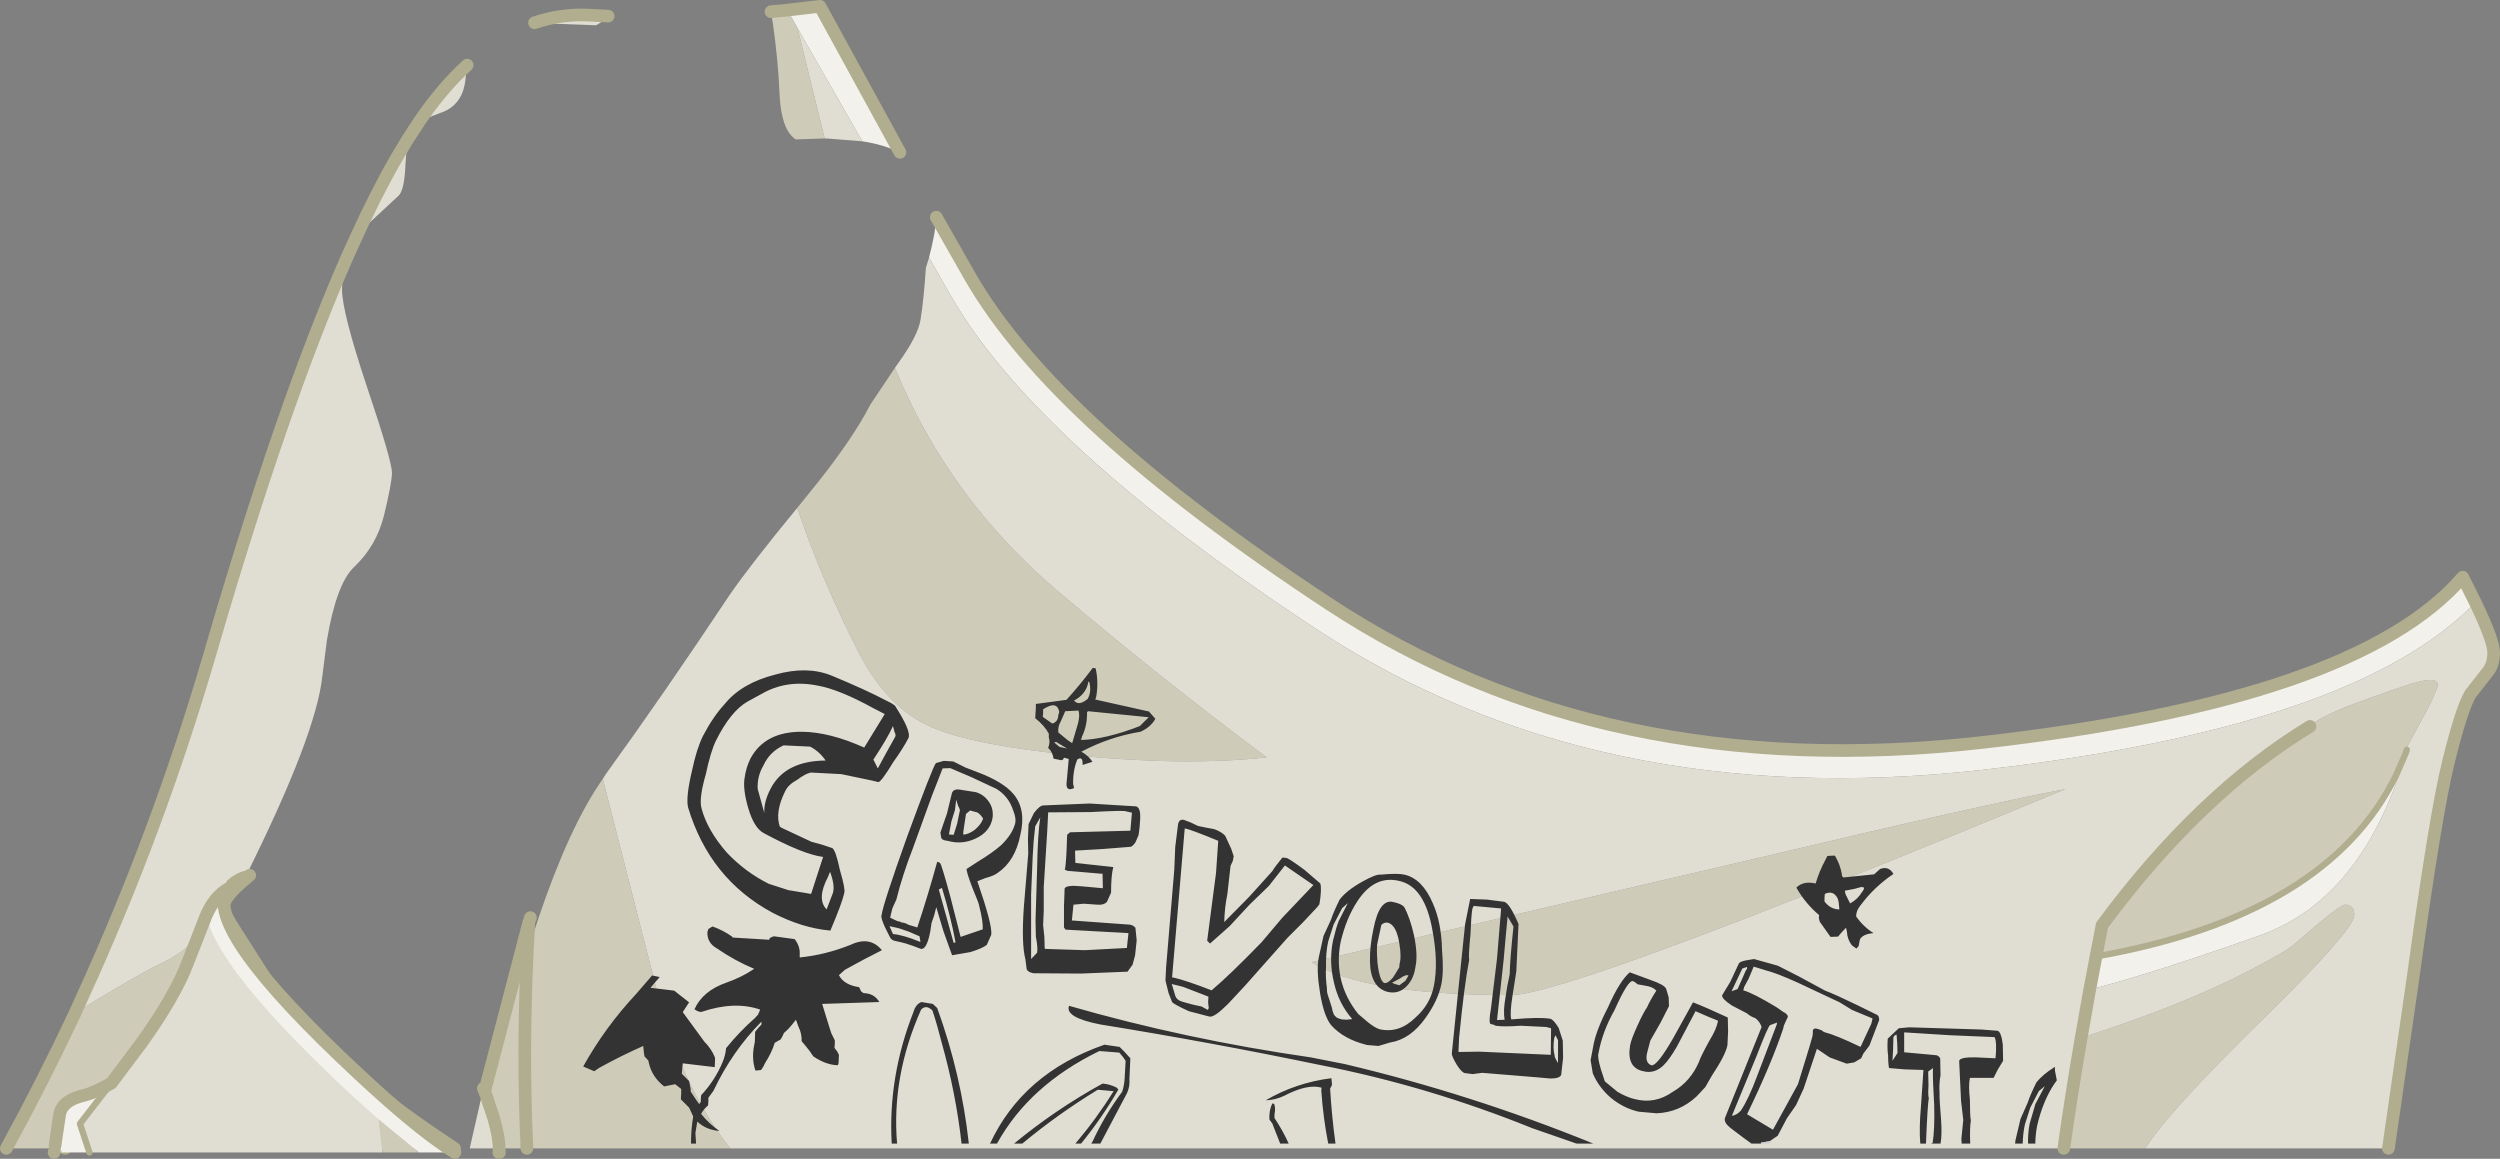
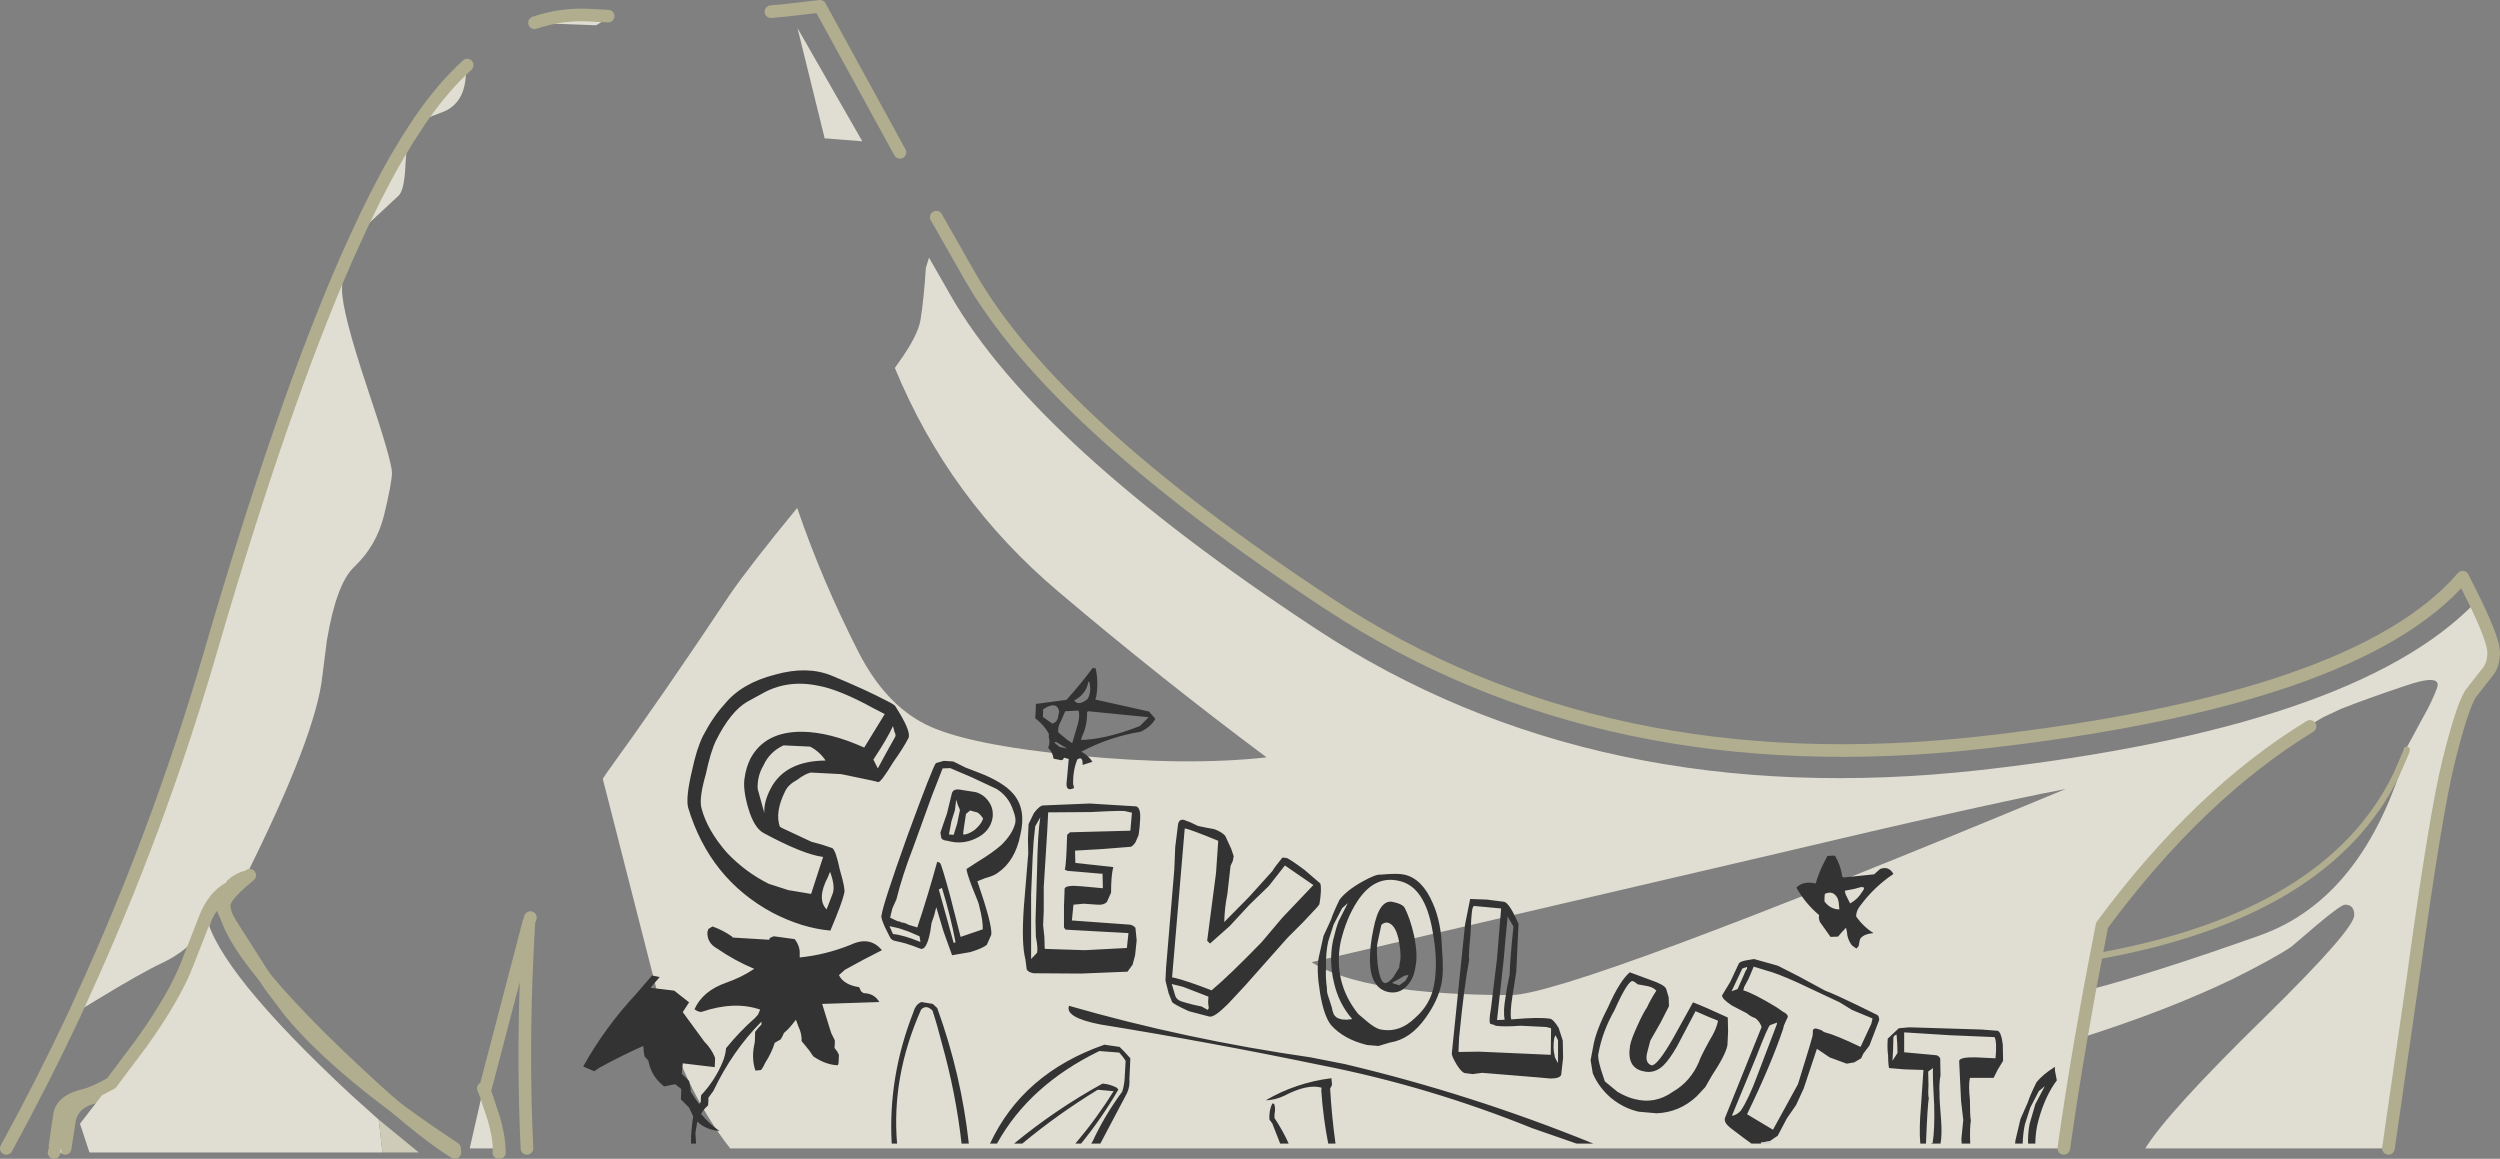
<svg xmlns="http://www.w3.org/2000/svg" height="183.3px" width="395.45px">
  <rect width="100%" height="100%" fill="#808080" stroke="none" />
  <g transform="matrix(1.0, 0.0, 0.0, 1.0, 180.45, 136.1)">
-     <path d="M-32.35 -101.75 L-27.0 -92.35 Q-13.7 -69.15 29.8 -40.55 73.3 -11.95 133.05 -18.65 192.35 -25.35 209.1 -44.8 L211.1 -40.8 Q192.0 -21.0 132.9 -14.3 72.05 -7.5 27.75 -36.6 -16.55 -65.75 -30.1 -89.4 L-33.5 -95.35 Q-32.45 -99.35 -32.35 -101.75 M199.95 -16.65 L200.15 -17.15 200.2 -17.3 200.25 -17.5 200.25 -17.4 Q193.55 5.95 177.05 11.85 160.45 17.75 150.1 20.45 L151.1 15.2 Q187.8 8.7 198.6 -13.55 L199.95 -16.65 M-55.9 -134.5 L-55.05 -134.6 -50.75 -135.1 -38.1 -112.0 Q-40.75 -113.25 -44.05 -113.75 L-54.3 -131.65 -55.9 -134.5" fill="#f2f1ec" fill-rule="evenodd" stroke="none" />
-     <path d="M146.3 -11.3 Q67.9 21.3 58.55 21.3 35.25 21.3 27.0 16.1 L100.5 -1.05 Q132.55 -8.65 146.3 -11.3 M158.9 45.55 L146.0 45.55 Q147.2 37.05 148.75 28.05 162.35 23.75 172.75 18.75 179.35 15.45 182.0 13.65 L186.1 10.15 Q189.85 7.0 190.5 7.0 191.95 7.0 191.95 8.65 191.95 10.9 177.9 24.7 162.35 39.9 158.9 45.55 M-64.95 45.55 L-97.1 45.55 -101.5 45.55 Q-101.5 43.75 -102.35 40.8 L-103.3 37.95 -103.35 37.7 -103.5 37.3 -103.8 36.55 -96.8 9.8 -97.05 14.6 -95.35 9.35 Q-90.4 -5.35 -85.1 -12.9 L-76.3 21.55 Q-72.55 35.9 -64.95 45.55 M-54.35 -55.75 L-52.45 -58.1 Q-45.75 -66.3 -42.75 -72.15 L-38.9 -77.9 Q-30.35 -57.1 -12.9 -42.4 3.15 -28.8 19.9 -16.3 7.2 -14.9 -10.2 -16.6 -27.6 -18.3 -34.0 -21.5 -40.4 -24.7 -44.6 -32.85 -50.4 -44.2 -54.35 -55.75 M184.95 -21.2 Q185.75 -22.0 187.25 -22.75 L189.8 -23.95 Q193.7 -25.5 199.8 -27.55 205.85 -29.65 205.05 -27.3 204.2 -25.0 202.7 -22.4 L199.35 -16.2 199.95 -16.65 198.6 -13.55 Q187.8 8.7 151.1 15.2 L152.05 10.25 Q167.4 -10.5 184.95 -21.2 M-50.0 -114.2 L-54.6 -114.05 Q-55.4 -114.6 -55.95 -115.6 -57.0 -117.65 -57.15 -121.4 -57.35 -126.3 -58.15 -132.05 L-58.45 -133.95 -58.5 -134.25 -58.05 -134.3 -55.9 -134.5 -54.3 -131.65 -50.0 -114.2 M-145.1 7.7 Q-145.35 7.65 -143.85 10.2 L-137.8 19.7 -134.55 24.0 Q-126.35 33.85 -108.55 45.55 L-170.15 45.55 -179.45 45.55 Q-173.7 35.05 -168.6 24.2 L-166.95 23.15 -165.05 22.0 Q-157.9 17.65 -154.65 16.15 -150.7 14.25 -148.55 11.15 L-148.45 11.0 -148.25 10.15 -148.15 9.85 Q-147.25 6.45 -142.05 3.05 L-141.95 3.2 Q-145.45 6.2 -145.1 7.7 M-97.1 45.55 Q-97.8 30.65 -97.05 14.6 -97.8 30.65 -97.1 45.55 M-170.15 45.55 L-169.5 41.3 Q-169.0 38.15 -165.1 37.35 -161.25 36.5 -155.85 29.05 L-155.4 28.35 -152.85 24.05 Q-150.0 19.8 -149.5 15.15 L-149.3 14.0 -149.05 12.8 -148.9 12.35 -148.85 12.25 -148.55 11.15 -148.85 12.25 -148.9 12.35 -149.05 12.8 -149.3 14.0 -149.5 15.15 Q-150.0 19.8 -152.85 24.05 L-155.4 28.35 -155.85 29.05 Q-161.25 36.5 -165.1 37.35 -169.0 38.15 -169.5 41.3 L-170.15 45.55" fill="#cecbb9" fill-rule="evenodd" stroke="none" />
    <path d="M146.3 -11.3 Q132.55 -8.65 100.5 -1.05 L27.0 16.1 Q35.25 21.3 58.55 21.3 67.9 21.3 146.3 -11.3 M-33.5 -95.35 L-30.1 -89.4 Q-16.55 -65.75 27.75 -36.6 72.05 -7.5 132.9 -14.3 192.0 -21.0 211.1 -40.8 214.0 -34.75 214.0 -32.9 214.0 -30.9 213.0 -29.75 L210.3 -26.3 Q208.9 -23.9 206.85 -15.6 204.8 -7.35 201.25 18.55 L197.35 45.55 158.9 45.55 Q162.35 39.9 177.9 24.7 191.95 10.9 191.95 8.65 191.95 7.0 190.5 7.0 189.85 7.0 186.1 10.15 L182.0 13.65 Q179.35 15.45 172.75 18.75 162.35 23.75 148.75 28.05 L150.1 20.45 148.75 28.05 Q147.2 37.05 146.0 45.55 L-64.95 45.55 Q-72.55 35.9 -76.3 21.55 L-85.1 -12.9 -84.55 -13.75 Q-75.5 -26.25 -65.1 -41.9 -61.8 -46.7 -54.35 -55.75 -50.4 -44.2 -44.6 -32.85 -40.4 -24.7 -34.0 -21.5 -27.6 -18.3 -10.2 -16.6 7.2 -14.9 19.9 -16.3 3.15 -28.8 -12.9 -42.4 -30.35 -57.1 -38.9 -77.9 L-38.2 -78.9 Q-35.3 -82.95 -34.85 -85.45 -34.3 -88.9 -34.0 -93.7 L-33.5 -95.35 M-101.5 45.55 L-106.15 45.55 -104.35 37.65 -104.0 36.05 -103.8 36.55 -103.5 37.3 -103.35 37.7 -103.3 37.95 -102.35 40.8 Q-101.5 43.75 -101.5 45.55 M199.95 -16.65 L199.35 -16.2 202.7 -22.4 Q204.2 -25.0 205.05 -27.3 205.85 -29.65 199.8 -27.55 193.7 -25.5 189.8 -23.95 L187.25 -22.75 Q185.75 -22.0 184.95 -21.2 167.4 -10.5 152.05 10.25 L151.1 15.2 150.1 20.45 Q160.45 17.75 177.05 11.85 193.55 5.95 200.25 -17.4 L200.25 -17.5 200.2 -17.3 200.15 -17.15 199.95 -16.65 M-44.05 -113.75 L-49.7 -114.2 -50.0 -114.2 -54.3 -131.65 -44.05 -113.75 M-95.9 -132.5 Q-91.65 -133.95 -87.15 -133.7 L-84.25 -133.55 Q-85.2 -132.55 -86.2 -132.1 L-95.45 -132.45 -95.9 -132.5 M-106.55 -125.8 L-106.6 -125.65 -106.75 -124.2 Q-106.85 -122.75 -107.25 -121.6 -108.2 -119.05 -110.9 -118.2 L-114.05 -117.0 Q-110.45 -122.25 -106.55 -125.8 M-116.0 -114.0 L-116.3 -110.35 Q-116.45 -106.05 -117.4 -105.15 L-122.35 -100.55 -124.4 -97.95 Q-121.05 -105.35 -117.8 -111.0 L-116.0 -114.0 M-125.6 -95.3 Q-126.35 -93.05 -126.35 -90.3 -126.35 -86.75 -122.4 -74.9 -118.4 -63.05 -118.45 -61.25 -118.5 -59.55 -119.7 -54.6 -120.9 -49.75 -124.45 -46.4 -127.25 -43.75 -128.75 -34.75 L-129.45 -29.25 Q-130.4 -19.9 -141.65 2.65 L-141.7 2.8 -141.6 2.75 -140.95 2.35 -141.75 2.85 -142.05 3.05 Q-147.25 6.45 -148.15 9.85 L-148.25 10.15 -148.45 11.0 -148.55 11.15 -148.25 10.15 -148.55 11.15 Q-150.7 14.25 -154.65 16.15 -157.9 17.65 -165.05 22.0 L-166.95 23.15 -168.6 24.2 -168.15 23.2 -167.45 21.65 Q-155.45 -4.55 -147.25 -32.65 -135.8 -72.05 -125.6 -95.3 M-141.95 3.2 Q-143.3 5.75 -145.1 7.7 -145.45 6.2 -141.95 3.2 M-141.7 2.8 L-143.75 3.85 Q-142.8 3.0 -141.65 2.65 -142.8 3.0 -143.75 3.85 L-141.7 2.8" fill="#e0ded2" fill-rule="evenodd" stroke="none" />
    <path d="M211.1 -40.8 L209.1 -44.8 Q192.35 -25.35 133.05 -18.65 73.3 -11.95 29.8 -40.55 -13.7 -69.15 -27.0 -92.35 L-32.35 -101.75 M211.1 -40.8 Q214.0 -34.75 214.0 -32.9 214.0 -30.9 213.0 -29.75 L210.3 -26.3 Q208.9 -23.9 206.85 -15.6 204.8 -7.35 201.25 18.55 L197.35 45.55 M-104.0 36.05 L-103.8 36.55 -96.8 9.8 -97.05 14.6 Q-97.8 30.65 -97.1 45.55 M150.1 20.45 L148.75 28.05 Q147.2 37.05 146.0 45.55 M151.1 15.2 L150.1 20.45 M151.1 15.2 L152.05 10.25 Q167.4 -10.5 184.95 -21.2 M-58.5 -134.25 L-58.05 -134.3 -55.9 -134.5 -55.05 -134.6 -50.75 -135.1 -38.1 -112.0 M-84.25 -133.55 L-87.15 -133.7 Q-91.65 -133.95 -95.9 -132.5 M-114.05 -117.0 L-116.0 -114.0 -117.8 -111.0 Q-121.05 -105.35 -124.4 -97.95 L-125.6 -95.3 Q-135.8 -72.05 -147.25 -32.65 -155.45 -4.55 -167.45 21.65 L-168.15 23.2 -168.6 24.2 Q-173.7 35.05 -179.45 45.55 M-141.7 2.8 L-141.6 2.75 -140.95 2.35 -141.7 3.0 -141.95 3.2 Q-145.45 6.2 -145.1 7.7 -145.35 7.65 -143.85 10.2 L-137.8 19.7 -134.55 24.0 Q-126.35 33.85 -108.55 45.55 M-114.05 -117.0 Q-110.45 -122.25 -106.55 -125.8 M-96.55 9.05 L-96.65 9.35 M-103.5 37.3 L-103.8 36.55 M-101.5 45.55 Q-101.5 43.75 -102.35 40.8 L-103.3 37.95 -103.35 37.7 M-140.95 2.35 L-141.75 2.85 -142.05 3.05 Q-147.25 6.45 -148.15 9.85 L-148.25 10.15 -148.45 11.0 M-148.55 11.15 L-148.85 12.25 -148.9 12.35 -149.05 12.8 -149.3 14.0 -149.5 15.15 Q-150.0 19.8 -152.85 24.05 L-155.4 28.35 -155.85 29.05 Q-161.25 36.5 -165.1 37.35 -169.0 38.15 -169.5 41.3 L-170.15 45.55 M-148.25 10.15 L-148.55 11.15 M-141.65 2.65 Q-142.8 3.0 -143.75 3.85 L-141.7 2.8" fill="none" stroke="#b1ad8f" stroke-linecap="round" stroke-linejoin="round" stroke-width="2.0" />
    <path d="M199.95 -16.65 L200.15 -17.15 200.2 -17.3 200.25 -17.5 M199.95 -16.65 L198.6 -13.55 Q187.8 8.7 151.1 15.2" fill="none" stroke="#b1ad8f" stroke-linecap="round" stroke-linejoin="round" stroke-width="1.0" />
    <path d="M2.3 -22.4 Q1.6 -21.1 -0.05 -20.35 -4.95 -19.55 -9.4 -17.2 -8.25 -16.55 -7.65 -15.6 L-9.2 -15.1 Q-9.15 -16.6 -10.05 -15.95 -10.75 -14.2 -10.7 -12.1 L-10.55 -11.45 Q-11.8 -10.85 -11.75 -12.15 L-11.45 -15.45 -11.4 -16.05 -12.15 -16.25 -12.3 -15.95 -12.6 -15.85 -13.8 -16.1 Q-13.95 -17.15 -14.65 -17.8 -14.3 -18.7 -14.55 -19.45 L-14.55 -20.05 Q-15.25 -21.35 -16.7 -22.5 L-16.6 -24.15 -16.6 -24.75 -11.75 -25.4 Q-9.5 -27.9 -7.6 -30.45 L-7.3 -30.4 -7.15 -30.4 Q-6.65 -28.25 -7.05 -25.9 L-7.2 -25.45 1.3 -23.55 2.3 -22.4 M5.9 -5.75 Q6.1 -6.6 6.85 -6.4 L7.9 -6.0 9.05 -5.45 10.25 -5.2 11.6 -4.95 Q12.75 -4.55 13.35 -3.9 L14.3 -1.85 14.7 -0.65 14.55 0.1 14.2 0.85 13.7 5.3 Q13.25 7.5 13.2 9.75 L17.15 5.75 20.8 1.7 Q21.25 0.95 22.4 -0.45 L23.0 -0.4 Q23.4 -0.35 25.9 1.5 L28.4 3.65 Q28.65 4.6 28.25 6.95 L27.9 7.4 25.7 9.75 23.2 12.25 16.5 19.8 13.8 22.7 Q11.6 24.9 10.85 24.7 L7.6 23.85 Q5.2 22.75 4.95 22.4 L4.4 21.0 3.9 19.0 4.0 16.95 5.3 1.45 5.45 -2.15 5.9 -5.75 M6.95 -5.05 L4.95 18.5 5.25 18.55 Q7.2 19.0 11.2 20.55 14.0 18.2 19.1 12.95 L22.4 9.05 27.3 3.9 22.8 0.8 20.25 4.05 17.25 6.95 14.05 10.4 10.95 13.15 10.5 12.7 11.9 2.0 12.25 -3.1 Q7.65 -5.0 6.95 -5.05 M109.8 -0.75 Q110.65 0.7 110.9 2.2 110.85 2.5 111.15 2.7 L116.0 2.2 116.95 1.35 Q118.35 0.85 119.05 2.15 116.05 4.15 113.85 7.1 113.15 7.95 113.15 8.85 114.25 10.45 115.9 11.5 114.2 11.65 113.75 12.5 L113.55 13.55 113.2 13.95 112.5 13.45 Q111.75 12.5 111.7 11.3 L111.55 10.65 110.75 11.5 110.3 12.05 109.1 12.1 107.4 9.7 107.25 9.1 107.3 8.65 Q105.1 6.8 103.7 4.3 104.8 3.2 106.75 3.65 107.3 1.75 108.3 -0.1 L108.6 -0.7 109.35 -0.75 109.8 -0.75 M-60.05 -26.3 L-62.25 -25.1 Q-64.9 -23.55 -67.2 -18.95 -68.05 -17.2 -68.8 -13.65 -69.9 -9.85 -69.5 -8.3 -68.6 -4.8 -65.45 -1.2 -62.55 1.85 -58.85 3.7 L-55.75 4.7 -52.15 5.3 -50.25 -0.55 Q-53.4 -0.95 -59.7 -4.35 -61.2 -5.2 -62.1 -8.3 -63.0 -11.4 -62.65 -13.15 -62.45 -14.65 -61.75 -16.1 -59.45 -20.4 -53.55 -20.35 -49.2 -20.3 -43.75 -17.85 L-40.5 -23.15 -42.25 -24.05 Q-47.7 -27.05 -51.1 -27.65 -56.05 -28.65 -60.05 -26.3 M-48.95 -29.25 Q-43.5 -27.0 -40.1 -25.2 -39.35 -24.85 -38.9 -24.5 -36.25 -20.4 -36.75 -19.35 -37.55 -17.8 -39.15 -15.55 -41.15 -12.25 -41.55 -12.4 L-42.6 -12.65 -47.4 -13.65 -52.2 -13.9 Q-53.1 -13.7 -54.35 -12.75 -55.75 -12.0 -56.25 -10.95 -57.9 -7.65 -57.1 -5.35 L-56.8 -5.15 -52.1 -2.95 -50.45 -2.5 -48.8 -1.95 Q-48.25 -1.6 -47.6 1.5 -46.7 4.55 -46.9 5.15 -47.25 6.75 -49.1 11.1 -53.6 10.7 -58.3 8.25 -68.2 2.9 -71.6 -8.35 -72.0 -9.9 -71.0 -14.15 -70.25 -17.7 -69.25 -19.7 -67.65 -22.75 -65.85 -24.7 -63.15 -28.05 -57.8 -29.4 -52.8 -30.8 -48.95 -29.25 M-41.6 -14.55 L-40.3 -16.95 -38.85 -19.55 Q-38.7 -19.85 -38.95 -20.3 L-39.2 -21.25 Q-40.05 -19.35 -42.3 -15.95 L-41.6 -14.55 M-59.7 -15.0 Q-60.7 -13.3 -60.6 -11.3 L-59.55 -7.5 Q-59.65 -9.3 -58.5 -11.45 -56.2 -15.75 -49.85 -15.8 -50.85 -17.25 -52.3 -18.0 L-56.5 -18.2 Q-58.7 -17.2 -59.7 -15.0 M-10.1 -25.55 L-10.55 -25.3 Q-9.85 -24.35 -8.4 -25.55 -7.75 -26.7 -8.15 -28.25 L-8.3 -28.25 Q-8.55 -26.6 -10.1 -25.55 M-25.8 -13.95 Q-21.7 -12.4 -20.1 -10.45 -18.1 -8.05 -19.05 -4.05 -19.85 0.05 -22.6 1.95 -23.25 2.45 -24.6 2.8 L-25.85 3.3 Q-23.45 10.25 -23.65 11.75 L-24.35 13.35 Q-25.0 13.9 -26.95 14.5 L-29.85 15.0 -31.2 11.25 -32.35 7.4 -32.7 8.75 -33.1 9.9 -33.3 11.25 Q-33.9 14.35 -34.9 13.95 L-35.95 13.55 -37.15 13.15 -37.9 12.95 -38.8 12.75 Q-39.4 12.65 -39.65 12.2 L-40.5 10.5 Q-41.2 8.9 -41.0 8.65 -40.8 7.0 -37.0 -3.65 -32.9 -14.85 -32.4 -15.4 L-31.15 -15.75 -29.65 -15.65 -27.75 -14.7 -25.8 -13.95 M-30.15 -14.6 L-31.35 -14.55 -33.05 -10.2 -36.0 -2.05 Q-37.75 2.45 -38.65 6.15 L-39.3 7.6 -39.65 9.05 -39.25 9.25 -38.5 9.6 Q-38.05 9.65 -37.9 9.8 -37.3 9.85 -36.7 10.2 L-35.35 10.6 Q-33.65 5.5 -32.2 0.2 L-31.75 0.4 Q-31.45 0.85 -30.15 5.65 L-28.5 12.1 -25.0 10.9 Q-24.95 9.55 -25.55 7.25 -25.55 6.9 -26.65 4.3 -27.6 1.8 -27.55 1.35 L-25.7 0.15 Q-23.55 -1.15 -22.1 -2.4 -20.25 -4.2 -19.85 -5.95 -19.7 -6.7 -20.2 -7.95 -20.9 -10.1 -22.8 -11.3 L-26.75 -13.15 -30.15 -14.6 M-31.55 -3.5 L-31.7 -4.4 -30.65 -7.45 -29.9 -10.55 Q-29.7 -11.45 -28.35 -11.15 L-26.1 -10.8 Q-24.8 -10.4 -24.05 -9.3 -23.25 -8.2 -23.45 -6.7 -23.85 -4.5 -26.15 -3.45 -28.3 -2.45 -30.55 -3.1 -31.3 -3.15 -31.55 -3.5 M-27.0 -7.9 L-27.65 -7.35 -28.05 -4.7 -28.1 -4.1 Q-27.35 -4.05 -26.25 -4.85 -25.15 -5.8 -24.95 -6.65 -25.65 -7.65 -26.1 -7.65 L-27.0 -7.9 M-28.9 -8.65 L-29.2 -9.6 -29.4 -7.95 -29.95 -6.2 -30.35 -4.1 -29.6 -4.05 -29.05 -5.8 -28.65 -7.75 Q-28.5 -7.9 -28.9 -8.65 M-9.45 -19.05 Q-5.55 -19.15 -0.15 -21.25 L1.25 -22.65 -8.35 -23.6 -8.5 -23.45 Q-8.45 -21.35 -9.3 -19.6 L-9.45 -19.05 M-9.85 -23.7 L-11.95 -23.6 -12.65 -22.0 Q-13.15 -21.15 -13.05 -20.25 L-11.6 -19.05 -10.85 -18.55 -9.95 -21.6 Q-9.6 -22.95 -9.85 -23.7 M-12.9 -23.5 Q-13.25 -25.35 -15.45 -23.9 L-15.45 -23.3 -15.5 -22.7 -14.0 -21.65 Q-13.1 -21.9 -13.05 -22.95 L-12.9 -23.5 M-13.7 -18.65 L-12.85 -17.95 -11.65 -17.7 -13.4 -18.75 -13.7 -18.65 M-15.35 -8.7 L-8.1 -9.0 -0.75 -8.55 Q0.0 -8.35 -0.1 -6.55 -0.15 -5.2 -0.35 -4.0 L-0.85 -2.85 Q-1.35 -2.15 -1.65 -2.15 L-6.05 -1.8 -10.4 -1.55 -10.35 0.4 -4.35 1.05 Q-4.7 2.35 -4.7 5.1 L-5.35 6.55 Q-5.85 7.1 -6.9 7.0 L-9.0 6.85 -10.65 7.0 -10.9 9.5 -1.9 10.15 Q-1.3 10.15 -0.85 10.65 L-0.65 12.65 -0.9 15.0 -1.3 16.5 -2.1 17.6 -9.5 17.9 -17.0 17.85 Q-17.9 17.65 -18.05 17.2 L-18.25 15.65 Q-18.9 13.2 -18.5 7.4 L-17.8 -1.1 -17.85 -3.35 -17.75 -5.75 -16.9 -7.5 Q-15.95 -8.75 -15.35 -8.7 M-16.95 -3.0 L-17.1 -0.6 -17.35 5.4 -17.35 11.55 -17.35 15.6 -16.4 14.6 Q-16.25 13.85 -16.6 12.05 L-16.65 9.5 -16.4 1.25 Q-16.3 -4.3 -15.9 -6.8 L-16.7 -5.4 -16.95 -3.0 M-11.65 -4.05 L-11.2 -4.45 -1.65 -4.7 -1.4 -7.55 -2.3 -7.75 Q-2.45 -7.95 -7.85 -7.65 L-14.65 -7.6 -14.8 -4.6 -15.35 4.2 -15.35 7.95 -15.45 10.2 -15.25 12.15 -15.2 13.95 -15.05 14.0 -8.85 14.2 -2.2 13.85 -1.95 11.5 -11.9 10.95 -12.15 10.6 -12.15 7.3 -12.05 4.45 Q-11.85 3.85 -9.3 4.1 L-6.0 4.4 -6.05 2.1 -6.35 2.1 -9.2 1.85 -11.6 1.65 -12.05 1.45 Q-11.9 1.45 -11.75 -1.35 L-11.65 -4.05 M-31.95 4.6 L-29.6 13.05 -29.3 12.95 Q-30.05 8.95 -31.45 4.35 L-31.95 4.6 M-39.75 10.4 L-39.2 11.65 Q-37.7 11.75 -34.85 12.9 L-35.0 12.0 -36.75 11.25 Q-38.4 10.65 -38.85 10.6 L-39.75 10.4 M-34.7 22.4 L-32.9 22.7 -32.2 23.35 Q-28.4 33.85 -27.2 44.8 L-28.35 44.8 Q-29.25 36.8 -31.5 28.8 -32.15 26.2 -32.95 23.75 -33.95 22.75 -34.75 23.6 -39.45 34.15 -38.55 44.8 L-39.4 44.8 Q-40.0 34.25 -35.95 23.95 -35.6 22.75 -34.7 22.4 M-22.75 44.8 L-23.85 44.8 Q-18.65 33.65 -5.75 29.15 L-3.35 29.5 -2.65 30.2 -1.65 31.3 -1.8 34.6 Q-1.7 35.8 -2.2 36.85 L-6.4 44.8 -7.85 44.8 -7.65 44.5 Q-5.7 40.3 -2.95 36.6 -2.6 35.55 -2.55 34.4 L-2.4 31.7 -2.85 31.05 -3.4 30.4 -6.55 30.15 Q-17.65 35.55 -22.75 44.8 M-6.85 36.3 Q-13.15 40.15 -18.75 44.8 L-20.05 44.8 Q-13.5 39.4 -6.05 35.3 -4.85 35.4 -3.8 35.95 L-3.55 36.25 Q-6.15 40.75 -9.45 44.8 L-10.35 44.8 Q-7.0 40.85 -4.3 36.5 L-6.55 36.3 -6.85 36.3 M-11.35 23.0 Q7.05 28.3 26.85 31.15 L32.2 32.2 Q52.3 36.95 71.6 44.8 L68.95 44.8 61.9 42.35 Q45.45 35.7 28.3 32.35 10.95 28.75 -6.4 25.95 -12.05 24.85 -11.35 23.0 M-49.5 2.65 Q-51.3 6.1 -49.7 7.75 L-48.7 5.15 Q-48.35 3.95 -49.15 1.8 L-49.5 2.65 M-58.05 12.0 L-54.75 12.45 Q-53.9 13.55 -53.95 14.75 L-53.95 15.35 Q-49.9 14.95 -45.9 13.35 -42.85 11.9 -40.95 14.2 -43.75 15.6 -46.8 17.3 L-47.75 18.15 Q-46.95 19.7 -44.55 20.05 L-44.25 20.7 -43.85 21.0 Q-42.2 21.0 -41.35 22.4 L-50.4 22.7 -49.35 26.1 -48.95 27.35 -48.4 28.45 -48.4 29.05 -48.45 29.65 -48.0 30.25 -47.75 30.75 -47.8 31.95 Q-47.8 32.25 -47.95 32.4 -49.8 32.35 -51.8 31.0 -52.4 30.05 -53.1 29.25 L-53.65 28.6 Q-53.6 27.4 -54.15 26.3 L-54.55 25.2 -54.9 25.65 -55.35 26.2 -55.85 26.75 -56.45 27.3 -56.65 27.75 -56.95 28.3 -57.9 28.85 Q-58.4 30.45 -59.4 32.0 L-59.7 32.6 -60.05 33.15 -60.95 33.25 Q-61.5 31.7 -61.25 29.75 L-61.05 28.7 -61.0 27.1 -60.5 26.5 -60.0 25.95 -60.0 25.5 Q-64.65 30.2 -67.6 36.45 L-68.4 37.55 -68.4 38.15 -68.45 38.75 Q-69.15 39.35 -69.55 40.1 -68.3 41.65 -66.65 42.8 -68.85 42.6 -70.15 41.3 L-70.45 43.1 -70.35 44.75 -70.35 44.8 -71.15 44.8 Q-71.15 42.6 -70.8 40.5 L-71.45 39.1 -72.75 37.8 -72.7 36.75 -72.7 36.15 -73.65 35.4 -75.4 35.75 Q-77.3 34.25 -77.8 32.1 L-77.9 31.65 -78.5 31.0 -78.6 30.4 -78.7 29.35 Q-82.1 30.85 -85.65 32.8 L-86.45 33.35 -88.2 32.6 Q-84.75 26.4 -79.85 21.15 L-77.3 18.2 -76.1 18.45 -77.05 19.55 -77.55 20.15 -73.8 20.6 -71.45 22.45 -72.1 23.45 -72.45 24.0 -69.05 28.65 Q-67.9 29.8 -67.35 31.2 L-67.35 31.8 -67.4 32.7 -72.45 32.1 -72.55 33.15 -72.6 33.75 -71.45 34.9 -71.2 36.15 -71.2 36.55 -70.35 37.85 -69.85 38.55 -69.6 38.2 -69.6 37.75 -69.55 37.15 Q-67.35 34.8 -66.15 31.9 -65.7 30.85 -65.6 29.7 -63.4 27.0 -61.05 24.95 L-60.55 24.4 -60.2 23.6 Q-64.25 22.2 -69.45 23.95 -69.9 24.05 -70.6 23.55 -69.3 20.65 -65.6 19.35 -63.15 18.5 -61.15 17.15 -64.25 15.85 -67.0 13.95 -68.65 13.05 -68.55 11.3 L-68.4 10.85 -67.75 10.45 Q-66.15 11.0 -64.65 12.05 L-64.55 12.2 -58.8 12.55 -58.65 12.25 -58.05 12.0 M136.35 29.1 L136.4 31.7 135.55 33.1 134.9 34.4 132.95 34.4 131.15 34.4 Q130.9 35.55 131.15 37.85 131.15 40.4 131.3 41.15 131.1 42.35 131.2 44.8 L129.85 44.8 129.8 44.05 130.1 41.05 129.75 38.05 129.45 31.7 Q129.6 31.1 132.05 31.15 L135.2 31.3 Q135.45 28.75 135.05 27.95 L127.95 27.65 120.75 27.2 120.75 30.35 125.7 30.8 Q126.15 30.8 126.45 31.3 L126.5 34.0 Q126.25 35.3 126.35 36.85 126.3 37.55 126.6 41.2 126.75 43.5 126.5 44.8 L124.95 44.8 125.25 44.7 Q125.6 42.6 125.5 38.7 125.25 34.65 125.3 32.85 L124.55 33.4 124.6 35.65 Q124.5 37.1 124.65 37.6 124.45 38.6 124.2 44.8 L123.3 44.8 Q123.1 42.4 123.4 39.0 L123.8 33.15 120.8 33.05 118.4 32.85 Q118.25 32.85 118.2 30.75 118.05 29.8 118.15 28.2 L119.9 26.55 121.55 26.4 133.0 26.75 135.55 26.95 Q136.1 27.15 136.35 29.1 M140.7 39.1 L139.85 41.75 Q139.55 43.1 139.5 44.8 L138.3 44.8 138.35 44.3 139.15 40.9 140.3 38.3 Q140.6 37.3 141.65 35.15 142.6 33.9 144.6 32.65 L144.6 33.25 144.9 34.8 144.5 35.35 Q142.7 38.05 141.8 41.9 141.5 43.4 141.5 44.8 L140.35 44.8 Q140.3 43.2 140.6 41.65 L141.5 38.55 143.0 35.7 142.05 36.5 140.7 39.1 M113.8 4.25 L112.9 4.5 111.35 4.8 111.5 5.4 112.05 6.5 112.2 6.8 Q113.4 6.15 114.05 5.05 114.85 4.05 113.8 4.25 M108.15 5.9 L108.15 6.5 Q109.1 7.75 110.5 7.75 L110.4 6.65 110.25 6.05 Q109.55 4.65 108.2 5.3 L108.15 5.9 M103.95 19.35 Q100.65 17.85 98.9 17.4 L96.95 16.8 96.15 18.7 95.45 20.0 95.3 20.55 Q96.9 21.0 100.6 23.25 L101.6 23.95 Q102.35 24.3 102.35 24.75 L102.0 25.5 Q101.65 26.2 101.65 26.5 99.75 32.2 95.9 40.15 L100.0 42.6 103.95 35.4 105.75 29.55 106.25 27.8 106.3 27.35 106.3 26.9 Q106.45 26.45 107.05 26.65 L107.65 26.85 Q108.1 27.2 108.25 27.2 110.0 27.65 113.85 29.5 L115.55 25.85 115.75 25.0 112.5 23.65 110.55 22.45 103.95 19.35 M98.1 44.8 L96.6 44.8 95.3 43.85 93.25 42.3 Q92.2 41.45 92.4 40.75 L98.2 26.35 Q97.9 25.45 97.2 24.95 96.45 24.7 95.9 24.2 L93.5 22.95 Q91.9 21.9 91.95 21.35 L92.4 20.6 93.25 19.2 94.6 16.3 Q94.75 16.0 95.8 15.8 L97.0 15.6 100.75 16.65 104.0 18.3 108.25 20.6 Q109.85 21.2 113.25 22.85 L116.5 24.45 Q116.8 24.65 116.8 25.25 L115.25 29.3 114.3 30.55 113.95 31.3 112.85 31.95 111.65 32.15 108.95 31.15 106.95 29.8 104.85 36.1 103.65 38.7 102.2 40.8 100.75 43.55 99.5 44.4 98.1 44.65 98.1 44.8 M83.55 23.05 L82.25 25.6 80.6 28.5 80.1 30.4 Q79.7 32.0 80.75 32.4 81.65 32.6 84.25 28.05 L87.35 22.45 Q89.3 23.2 92.85 24.85 L92.9 27.1 92.8 29.2 Q92.55 30.7 90.3 34.1 L89.3 35.85 87.9 37.35 Q85.2 39.85 81.6 40.0 L78.75 39.75 Q76.35 39.2 74.35 37.55 72.45 35.9 71.5 33.7 L71.15 31.6 71.55 29.5 Q71.95 27.0 73.9 23.25 75.75 19.05 77.35 17.7 L80.6 18.9 Q82.8 19.65 83.1 20.3 L83.5 21.65 83.55 23.05 M95.15 17.1 L93.45 20.7 94.4 20.35 95.25 18.45 Q95.7 17.3 95.9 17.15 L95.9 16.85 95.15 17.1 M97.4 30.95 L93.5 40.4 Q94.25 40.3 94.9 39.6 96.15 37.75 97.55 33.95 L100.6 25.95 100.65 25.65 99.55 26.05 Q99.25 26.15 97.4 30.95 M82.7 32.4 Q81.25 33.8 79.5 33.35 76.8 32.8 77.4 29.25 77.6 28.2 78.6 26.05 79.45 24.15 80.1 23.2 80.55 22.15 81.55 20.6 81.1 20.1 80.25 19.9 L78.6 19.6 78.15 19.25 77.85 19.1 Q77.1 18.85 74.95 23.65 73.0 27.1 72.4 30.5 72.2 31.05 72.75 32.95 L73.4 34.95 75.4 36.6 Q76.85 37.45 78.1 37.75 81.35 38.6 84.15 36.6 86.95 35.0 88.3 31.85 88.45 31.25 89.95 28.5 91.1 26.65 91.3 25.35 90.1 24.9 87.75 23.85 L84.8 29.45 Q83.65 31.45 82.7 32.4 M119.05 27.95 L119.0 29.9 118.9 31.7 119.7 30.45 119.65 28.9 119.55 27.55 Q119.2 27.65 119.05 27.95 M52.45 7.65 Q52.25 8.85 52.15 11.7 51.8 15.25 51.95 15.7 51.15 19.85 50.35 28.05 L50.25 30.3 53.55 30.25 64.85 30.75 64.9 26.55 64.15 26.35 60.05 26.15 Q57.35 26.35 56.15 26.15 L55.7 25.95 55.4 25.9 Q54.95 25.85 55.4 23.35 L56.35 15.5 57.0 7.6 52.65 7.2 52.45 7.65 M57.7 12.3 L57.4 15.7 56.35 25.25 57.55 25.2 Q57.3 23.8 57.7 21.6 57.95 19.8 58.35 18.05 58.4 15.65 58.95 10.45 L58.0 8.85 58.0 9.15 57.7 12.3 M59.75 10.05 L59.4 17.55 58.8 21.4 Q58.35 24.2 58.6 25.15 63.0 24.75 64.8 25.05 65.35 25.25 66.1 26.5 L66.75 28.5 66.8 31.25 66.5 33.9 Q66.3 34.5 64.8 34.5 L62.55 34.3 54.0 33.6 52.5 33.8 51.3 33.65 Q50.8 33.6 50.0 32.35 49.15 30.95 49.2 30.5 L50.25 20.25 51.3 10.1 52.1 6.1 54.8 6.2 57.5 6.55 Q58.35 6.8 59.75 10.05 M43.25 12.0 Q43.85 15.05 43.45 16.8 43.2 18.7 42.1 19.85 40.85 21.2 39.05 20.8 36.35 20.1 36.25 16.05 36.2 13.6 36.8 10.85 37.75 5.95 40.0 6.6 41.2 6.85 41.65 7.35 42.6 9.05 43.25 12.0 M46.2 6.8 Q47.55 9.8 47.65 14.15 47.95 17.6 47.55 19.55 47.0 22.2 45.05 24.9 42.65 28.3 39.45 28.8 L37.6 29.35 35.8 29.2 Q32.1 28.3 30.1 26.05 28.95 24.6 28.35 20.95 27.75 17.25 28.15 15.35 L28.9 11.95 30.1 9.35 Q30.4 8.35 31.45 6.2 32.55 4.75 35.05 3.35 37.2 2.15 37.95 2.25 40.65 2.0 41.7 2.25 44.55 2.9 46.2 6.8 M40.9 3.25 Q37.0 2.3 34.3 6.4 32.5 9.1 31.6 12.95 30.4 19.3 34.4 24.3 L36.0 25.65 Q37.0 26.45 37.75 26.7 40.85 27.4 43.4 24.9 45.75 22.85 46.35 19.9 47.1 16.2 46.15 11.15 44.95 4.15 40.9 3.25 M40.9 16.6 L40.95 16.3 Q41.25 15.25 40.9 13.15 40.45 10.25 39.1 9.85 38.5 9.75 38.05 10.2 L37.45 13.0 Q37.25 13.7 37.45 16.3 37.8 19.15 38.55 19.4 39.15 19.45 39.95 18.45 L40.9 16.9 40.9 16.6 M42.35 18.2 Q41.9 18.0 40.95 18.7 L39.75 19.35 40.05 19.5 40.9 19.75 41.85 19.05 42.35 18.2 M65.45 30.8 Q65.4 31.1 66.0 32.05 L66.0 28.45 65.6 27.65 65.4 28.1 Q65.15 29.75 65.45 30.8 M31.85 7.55 L30.5 10.15 29.65 12.8 Q29.25 14.55 29.3 16.95 29.2 18.45 29.45 20.3 29.4 20.85 29.7 21.65 L30.2 23.2 Q30.45 24.55 30.9 24.75 30.9 24.9 31.8 25.15 L32.55 25.2 33.45 25.1 Q31.3 22.65 30.55 19.3 29.75 15.95 30.4 12.7 30.9 10.6 31.3 9.6 L32.75 6.75 31.85 7.55 M6.75 22.4 L7.65 22.65 8.4 22.85 9.6 23.1 10.6 23.65 10.75 23.35 10.65 22.45 10.7 21.55 6.7 20.0 4.9 19.55 5.45 21.4 Q5.7 22.15 6.75 22.4 M29.95 36.1 Q30.2 40.45 30.8 44.8 L29.65 44.8 Q28.85 40.75 28.55 36.4 L28.6 35.95 Q26.35 35.3 22.65 37.25 21.25 37.9 19.75 37.95 24.55 35.15 30.15 34.45 L30.25 35.5 29.95 36.1 M21.15 40.75 Q22.45 42.7 23.4 44.8 L22.05 44.8 20.8 41.6 20.35 41.0 Q20.25 39.6 20.8 38.45 L21.1 38.5 Q21.35 39.25 21.15 40.15 L21.15 40.75" fill="#333333" fill-rule="evenodd" stroke="none" />
    <path d="M99.5 44.4 Q99.75 44.45 99.5 44.8 L98.1 44.8 98.1 44.65 99.5 44.4" fill="#cdcdcd" fill-rule="evenodd" stroke="none" />
    <path d="M-147.85 8.75 Q-145.9 17.55 -124.95 37.05 L-120.55 41.0 -119.95 46.2 -166.3 46.2 -167.8 41.65 -162.85 35.25 -158.05 28.85 Q-152.7 21.35 -150.75 16.15 L-147.85 8.75 M-170.65 46.2 L-171.9 46.2 -171.85 46.05 -171.75 45.15 -171.55 43.75 -170.65 46.2" fill="#e0ded2" fill-rule="evenodd" stroke="none" />
-     <path d="M-108.5 46.2 L-114.2 46.2 -120.55 41.0 -124.95 37.05 Q-145.9 17.55 -147.85 8.75 -146.55 5.75 -144.4 4.5 -148.7 10.55 -123.65 33.85 L-121.15 36.15 Q-113.25 43.3 -108.5 46.2 M-166.3 46.2 L-170.65 46.2 -171.55 43.75 -171.05 40.4 Q-170.75 37.95 -167.1 37.15 -165.65 36.8 -162.85 35.25 L-167.8 41.65 -166.3 46.2 M-101.55 46.2 L-101.5 45.8 -101.45 46.2 -101.55 46.2" fill="#f2f1ec" fill-rule="evenodd" stroke="none" />
    <path d="M-120.55 41.0 L-114.2 46.2 -119.95 46.2 -120.55 41.0" fill="#cecbb9" fill-rule="evenodd" stroke="none" />
    <path d="M-108.5 46.2 Q-113.25 43.3 -121.15 36.15 L-123.65 33.85 Q-148.7 10.55 -144.4 4.5 -146.55 5.75 -147.85 8.75 L-150.75 16.15 Q-152.7 21.35 -158.05 28.85 L-162.85 35.25 Q-165.65 36.8 -167.1 37.15 -170.75 37.95 -171.05 40.4 L-171.55 43.75 -171.75 45.15 M-171.9 46.2 L-171.85 46.05 M-101.45 46.2 L-101.5 45.8 -101.55 46.2" fill="none" stroke="#b1ad8f" stroke-linecap="round" stroke-linejoin="round" stroke-width="2.0" />
-     <path d="M-162.85 35.25 L-167.8 41.65 -166.3 46.2" fill="none" stroke="#b1ad8f" stroke-linecap="round" stroke-linejoin="round" stroke-width="1.0" />
  </g>
</svg>